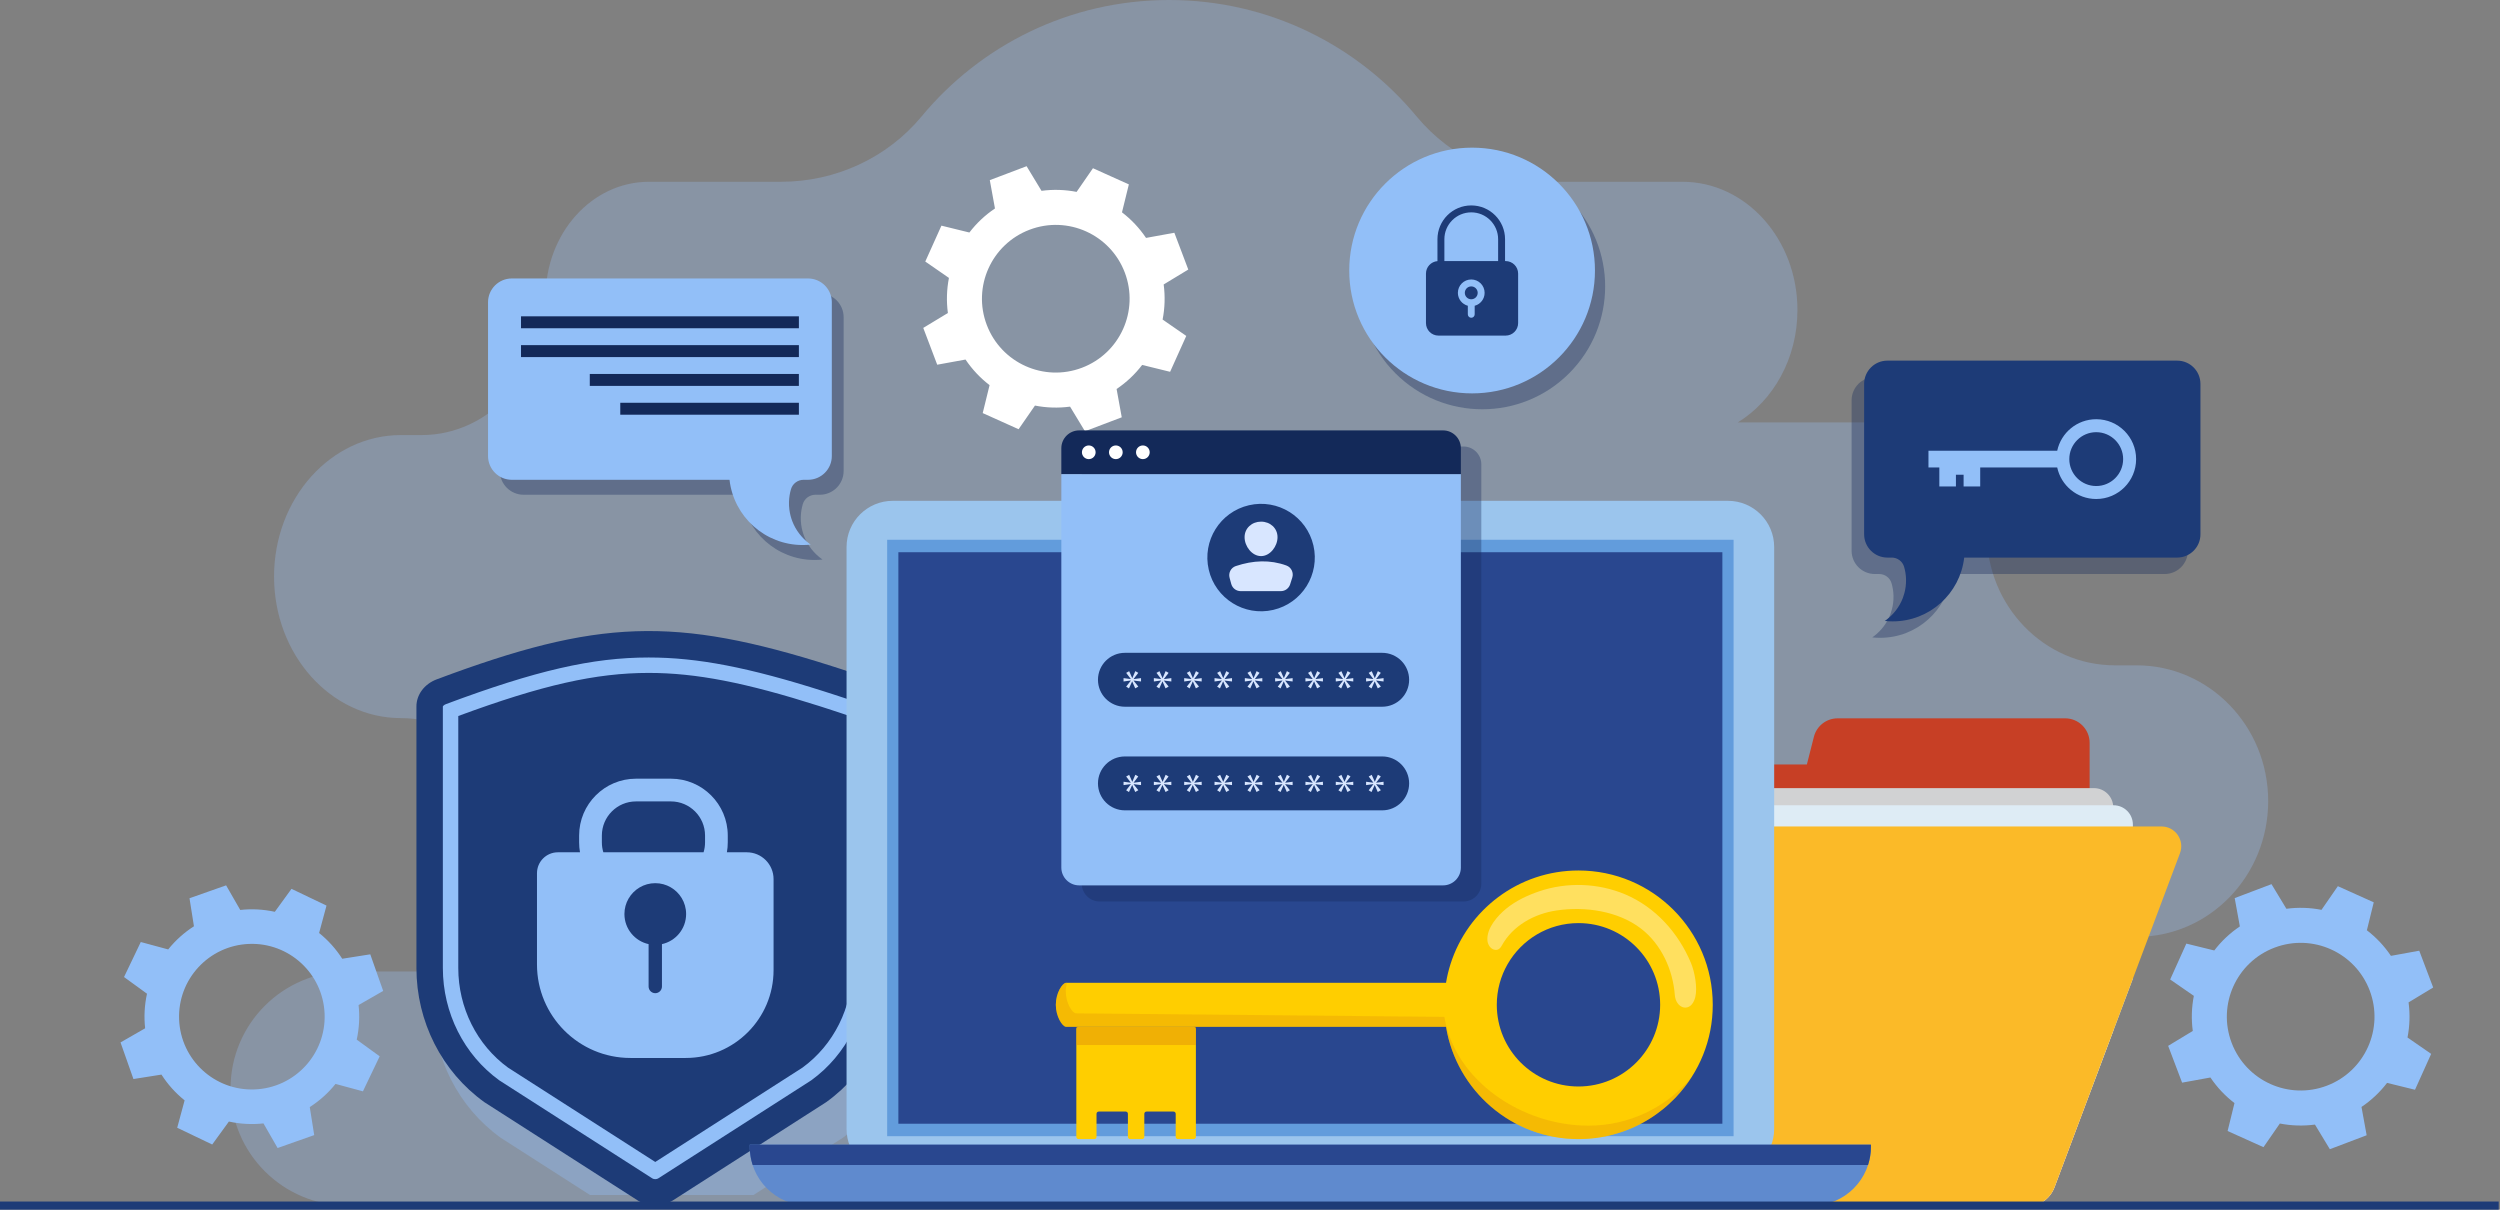
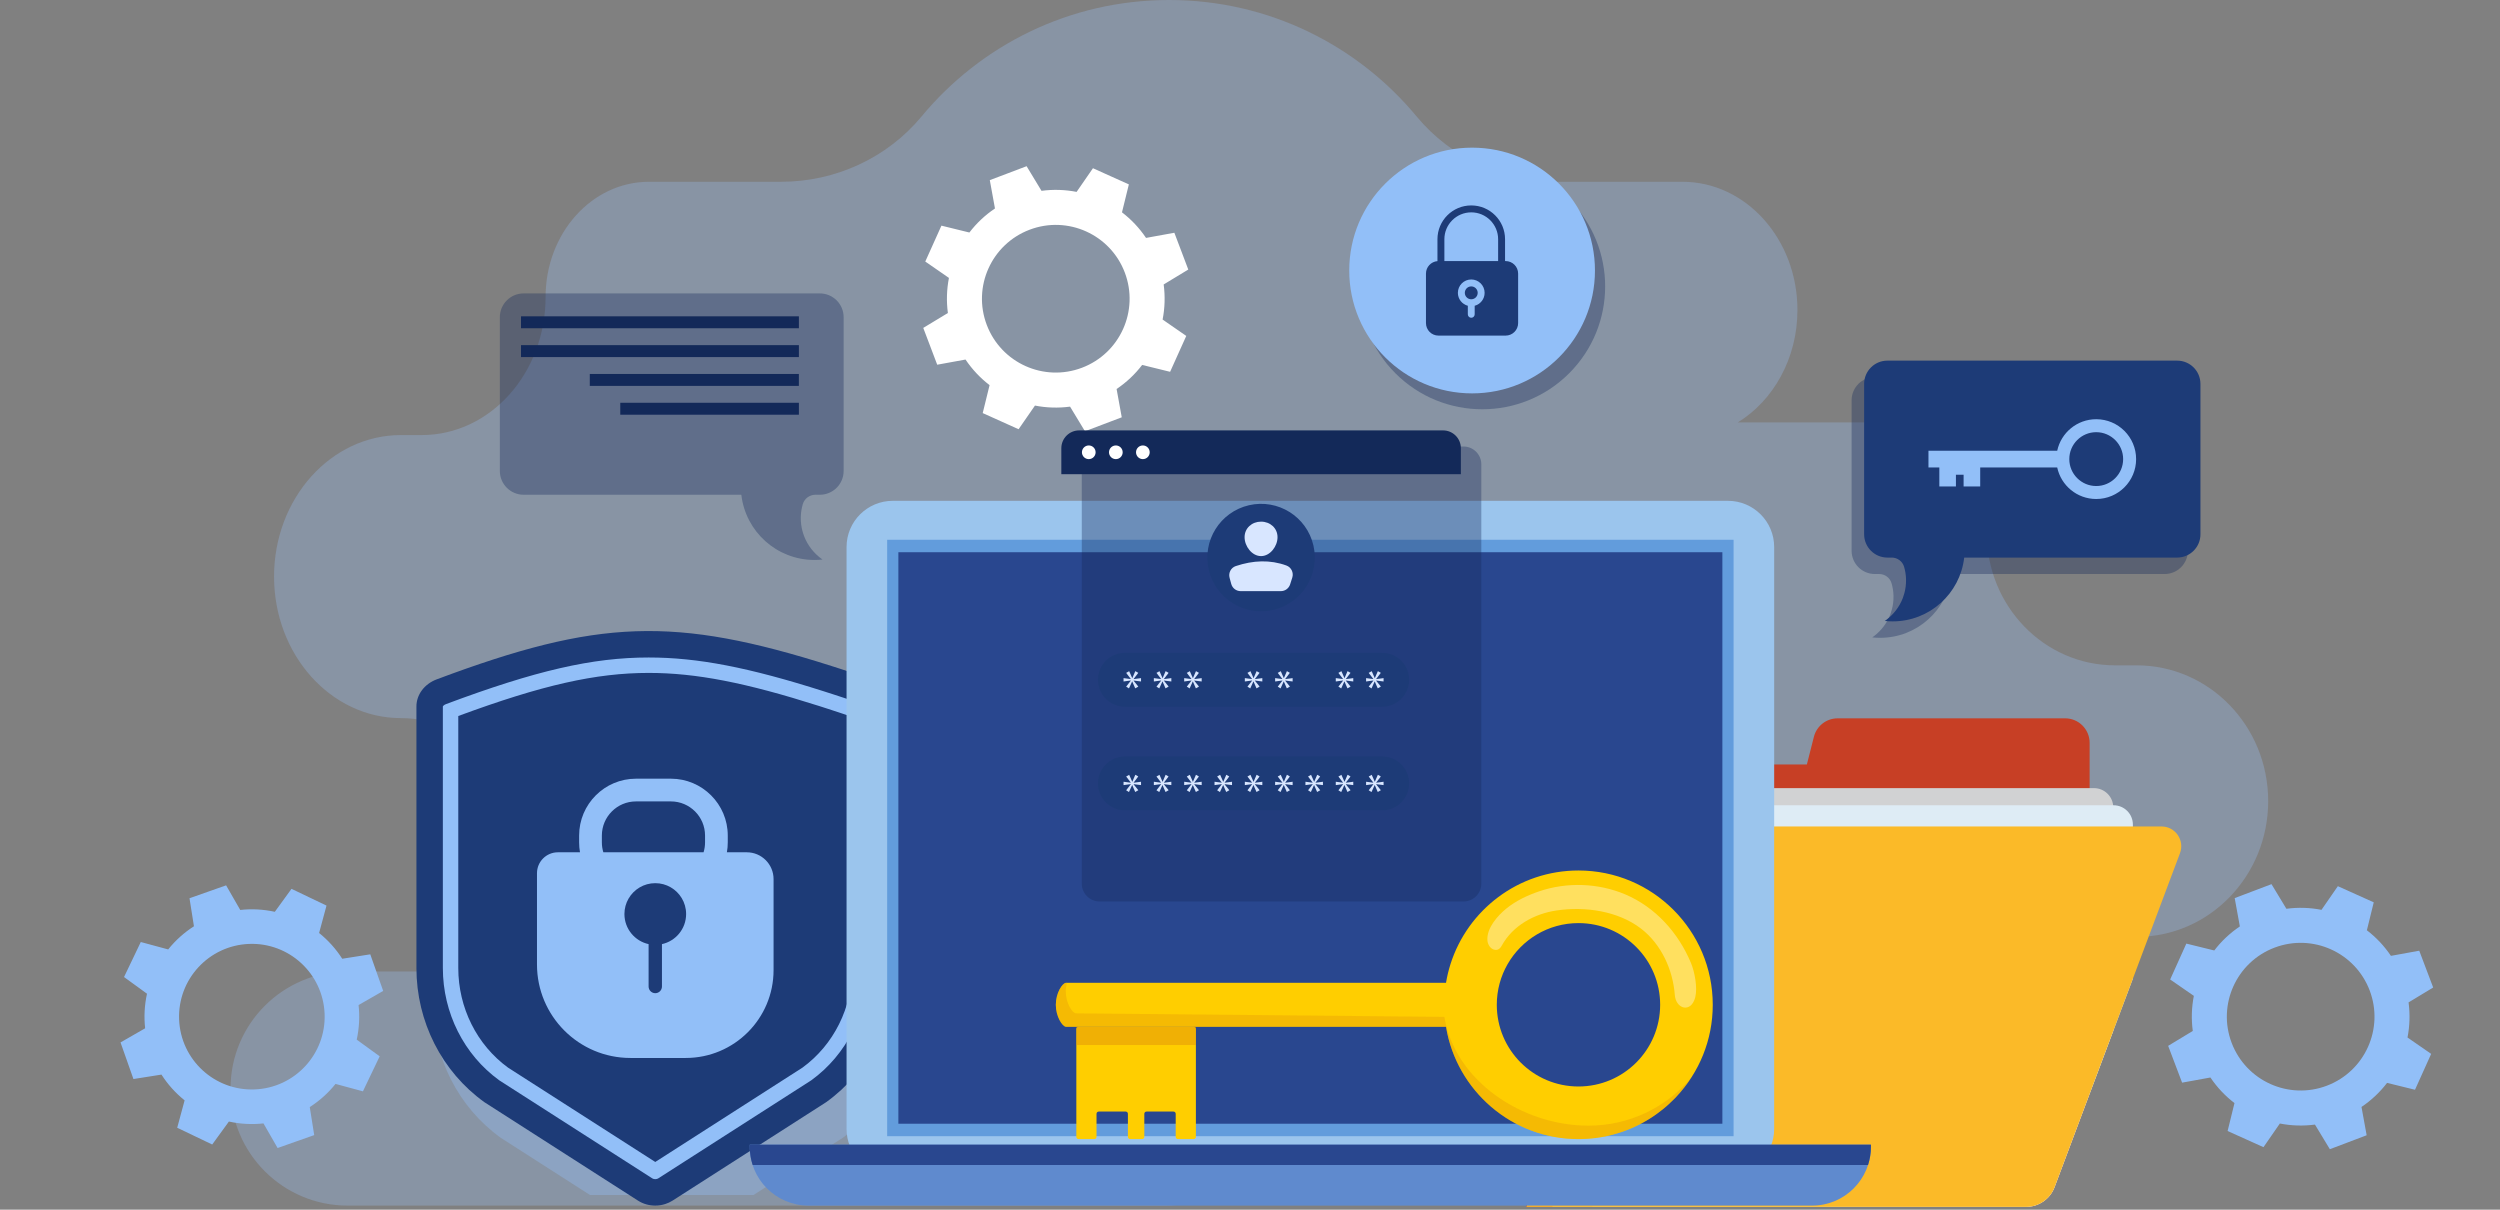
<svg xmlns="http://www.w3.org/2000/svg" width="310" height="150" viewBox="0 0 310 150" fill="none">
  <rect x="0" y="0" width="310" height="150" fill="#808080" stroke="none" />
  <g opacity="0.3">
    <path d="M264.943 82.501H262.271C253.482 82.501 246.358 75.149 246.358 66.08C246.358 58.512 240.413 52.377 233.079 52.377H215.494C219.898 49.67 222.883 44.445 222.883 38.441C222.883 29.659 216.498 22.54 208.623 22.54H193.097C186.373 22.54 179.947 19.611 175.656 14.434C168.349 5.617 157.315 0 144.968 0C132.622 0 121.587 5.617 114.28 14.434C109.99 19.611 103.564 22.54 96.84 22.54H80.464C73.388 22.54 67.652 28.936 67.652 36.826C67.652 46.282 60.779 53.947 52.299 53.947H49.721C41.029 53.947 33.982 61.804 33.982 71.497C33.982 81.189 41.029 89.047 49.721 89.047C58.2 89.047 65.074 96.712 65.074 106.167V109.431C65.074 113.873 66.892 117.841 69.743 120.461H43.103C35.085 120.461 28.586 126.961 28.586 134.978C28.586 142.995 35.085 149.495 43.103 149.495H144.493C144.971 149.495 145.443 149.471 145.91 149.426H235.752C243.085 149.426 249.03 143.291 249.03 135.722V132.592C249.03 123.522 256.155 116.17 264.943 116.17C273.952 116.17 281.256 108.633 281.256 99.336C281.256 90.038 273.952 82.501 264.943 82.501Z" fill="#9BC1F9" />
  </g>
  <path d="M259.113 92.11V135.637L254.769 147.203C254.215 148.676 252.805 149.653 251.231 149.653H189.27V98.131C189.27 96.287 190.766 94.792 192.61 94.792H224.052L224.925 91.36C225.268 90.014 226.478 89.073 227.868 89.073H256.076C257.753 89.073 259.113 90.431 259.113 92.11Z" fill="#C73F25" />
  <path d="M262.045 100.123V127.824L259.111 135.637L254.767 147.203C254.213 148.675 252.803 149.653 251.228 149.653H192.508V100.123C192.508 98.799 193.581 97.727 194.904 97.727H259.649C260.972 97.727 262.045 98.799 262.045 100.123Z" fill="#D1D2D3" />
  <path d="M264.478 102.249V121.351L259.113 135.637L254.769 147.203C254.215 148.675 252.805 149.653 251.231 149.653H197.469V102.249C197.469 100.925 198.541 99.853 199.865 99.853H262.081C263.405 99.853 264.478 100.925 264.478 102.249Z" fill="#DEECF5" />
  <path d="M270.32 105.793L264.478 121.352L262.047 127.824L259.113 135.637L254.769 147.203C254.215 148.676 252.805 149.653 251.231 149.653H189.27L192.51 141.024L197.469 127.82L206.387 104.071C206.745 103.116 207.66 102.483 208.679 102.483H268.029C269.738 102.483 270.92 104.193 270.32 105.793Z" fill="#FBBA28" />
  <path d="M44.233 128.914C44.547 127.486 44.618 126.039 44.463 124.627L47.515 122.874L46.714 120.605L45.914 118.335L42.438 118.885C41.672 117.688 40.709 116.607 39.569 115.691L40.487 112.294L38.317 111.255L36.146 110.216L34.077 113.064C32.649 112.75 31.202 112.678 29.79 112.834L28.037 109.782L25.768 110.582L23.498 111.383L24.049 114.859C22.852 115.625 21.77 116.588 20.855 117.729L17.457 116.81L16.419 118.981L15.38 121.152L18.227 123.221C17.913 124.649 17.842 126.096 17.997 127.509L14.945 129.261L15.746 131.531L16.546 133.8L20.022 133.25C20.788 134.447 21.751 135.529 22.892 136.444L21.973 139.842L24.143 140.88L26.314 141.919L28.383 139.071C29.811 139.385 31.258 139.457 32.67 139.302L34.423 142.354L36.692 141.553L38.962 140.752L38.411 137.276C39.608 136.511 40.69 135.547 41.605 134.406L45.003 135.325L46.041 133.154L47.08 130.984L44.233 128.914ZM31.583 135.089C26.601 135.284 22.404 131.403 22.21 126.421C22.015 121.438 25.895 117.241 30.878 117.046C35.859 116.851 40.056 120.732 40.251 125.715C40.446 130.697 36.565 134.894 31.583 135.089Z" fill="#92BFF8" />
  <path d="M296.475 118.526C295.647 117.295 294.637 116.23 293.492 115.355L294.344 111.889L292.119 110.888L289.895 109.886L287.864 112.82C286.451 112.543 284.983 112.492 283.513 112.688L281.665 109.635L279.383 110.499L277.102 111.364L277.741 114.875C276.511 115.703 275.446 116.714 274.571 117.858L271.106 117.006L270.104 119.231L269.102 121.456L272.036 123.486C271.759 124.9 271.708 126.368 271.904 127.838L268.852 129.686L269.716 131.968L270.581 134.249L274.092 133.61C274.919 134.841 275.93 135.906 277.075 136.781L276.223 140.246L278.448 141.248L280.672 142.25L282.702 139.316C284.116 139.593 285.584 139.644 287.054 139.448L288.902 142.501L291.183 141.637L293.465 140.772L292.825 137.261C294.056 136.433 295.121 135.422 295.996 134.278L299.461 135.13L300.463 132.905L301.465 130.68L298.53 128.65C298.807 127.236 298.858 125.768 298.662 124.298L301.715 122.45L300.85 120.168L299.986 117.887L296.475 118.526ZM288.527 134.628C283.8 136.419 278.516 134.039 276.724 129.312C274.933 124.584 277.312 119.3 282.039 117.508C286.766 115.717 292.051 118.097 293.842 122.824C295.634 127.552 293.254 132.836 288.527 134.628Z" fill="#92BFF8" />
  <path d="M144.295 35.273L147.347 33.424L146.484 31.142L145.62 28.862L142.108 29.501C141.281 28.269 140.269 27.205 139.126 26.329L139.978 22.864L137.752 21.863L135.527 20.859L133.498 23.794C132.084 23.517 130.615 23.467 129.147 23.663L127.298 20.608L125.016 21.474L122.736 22.338L123.375 25.85C122.143 26.677 121.079 27.689 120.203 28.832L116.738 27.98L114.735 32.431L117.668 34.462C117.393 35.876 117.341 37.342 117.537 38.813L114.484 40.66L115.35 42.942L116.214 45.224L119.724 44.584C120.553 45.814 121.562 46.881 122.707 47.757L121.856 51.222L124.081 52.223L126.304 53.225L128.335 50.291C129.749 50.569 131.216 50.619 132.687 50.423L134.536 53.475L136.816 52.612L139.097 51.746L138.458 48.236C139.688 47.409 140.754 46.397 141.628 45.252L145.094 46.104L146.095 43.879L147.098 41.655L144.163 39.624C144.441 38.21 144.491 36.742 144.295 35.273ZM134.16 45.602C129.434 47.395 124.148 45.013 122.358 40.286C120.566 35.558 122.947 30.274 127.672 28.484C132.4 26.691 137.684 29.07 139.476 33.798C141.267 38.526 138.888 43.812 134.16 45.602Z" fill="white" />
  <g opacity="0.35">
    <path d="M93.442 148.176L104.483 141.101C109.763 137.317 112.914 131.102 112.914 124.465V92.112C112.914 90.89 112.22 89.767 111.103 89.095C110.845 88.94 110.565 88.809 110.266 88.706C109.908 88.584 109.554 88.463 109.203 88.344C109.071 88.3 108.941 88.256 108.81 88.212C108.597 88.14 108.383 88.068 108.172 87.998C107.955 87.925 107.741 87.855 107.527 87.784C107.405 87.744 107.282 87.703 107.161 87.663C106.893 87.575 106.628 87.489 106.364 87.403C106.301 87.382 106.237 87.361 106.174 87.341C105.864 87.24 105.558 87.142 105.253 87.045C105.238 87.04 105.223 87.036 105.209 87.031C85.634 80.798 76.191 81.186 56.202 88.665C54.669 89.238 53.68 90.565 53.68 92.026V124.465C53.68 131.102 56.83 137.317 62.111 141.101L73.152 148.176H93.442Z" fill="#92BFF8" />
  </g>
  <path d="M109.06 84.667C108.802 84.512 108.522 84.381 108.223 84.278C107.865 84.156 107.511 84.035 107.16 83.917C107.028 83.872 106.898 83.829 106.767 83.785C106.554 83.713 106.34 83.641 106.13 83.57C105.916 83.499 105.706 83.43 105.495 83.36C105.37 83.319 105.242 83.276 105.117 83.235C104.84 83.144 104.566 83.055 104.293 82.966C104.241 82.949 104.187 82.931 104.134 82.914C103.822 82.813 103.512 82.714 103.205 82.616C103.192 82.612 103.179 82.607 103.167 82.603C83.591 76.37 74.148 76.758 54.159 84.237C52.626 84.811 51.637 86.137 51.637 87.599V120.037C51.637 126.674 54.788 132.89 60.068 136.673L79.124 148.885C79.757 149.292 80.505 149.495 81.254 149.494C81.673 149.494 82.089 149.428 82.487 149.301C82.801 149.201 83.104 149.064 83.384 148.885L102.44 136.673C107.72 132.89 110.871 126.674 110.871 120.037V87.685V87.684C110.871 86.462 110.177 85.339 109.06 84.667Z" fill="#1D3B77" />
  <path d="M107.368 87.477C107.305 87.439 107.234 87.406 107.159 87.381C106.806 87.26 106.456 87.14 106.109 87.023L105.09 86.681L104.465 86.474C104.465 86.474 103.548 86.172 103.283 86.086L102.17 85.728C92.804 82.746 86.507 81.529 80.434 81.529C73.466 81.529 66.421 83.15 55.307 87.308C55.018 87.417 54.922 87.574 54.914 87.599V120.038C54.914 125.59 57.528 130.788 61.91 133.961L80.893 146.125C80.981 146.182 81.115 146.216 81.25 146.216H81.252C81.331 146.216 81.41 146.203 81.489 146.178C81.561 146.155 81.601 146.133 81.613 146.125L100.594 133.961C104.977 130.788 107.591 125.589 107.591 120.038L107.592 87.697C107.586 87.675 107.531 87.575 107.368 87.477ZM105.678 120.037C105.678 124.955 103.375 129.565 99.515 132.38L81.253 144.084L62.989 132.38C59.13 129.564 56.827 124.955 56.827 120.037V88.784C67.218 84.946 73.892 83.442 80.434 83.442C86.296 83.442 92.425 84.632 101.59 87.55L102.697 87.907C102.955 87.991 103.867 88.291 103.867 88.291L104.489 88.497C104.489 88.497 105.619 88.877 105.679 88.897L105.678 120.037Z" fill="#92BFF8" />
  <path d="M92.601 105.684H90.135C90.207 105.281 90.243 104.87 90.243 104.449V103.606C90.243 99.719 87.081 96.557 83.194 96.557H78.861C74.974 96.557 71.811 99.719 71.811 103.606V104.449C71.811 104.87 71.847 105.281 71.919 105.684H69.181C67.747 105.684 66.586 106.847 66.586 108.278V119.593C66.586 125.996 71.777 131.188 78.183 131.188H85.028C91.044 131.188 95.922 126.312 95.922 120.294V109.007C95.922 107.173 94.435 105.684 92.601 105.684ZM82.082 117.071V122.326C82.082 122.783 81.71 123.156 81.254 123.156C81.027 123.156 80.82 123.063 80.669 122.913C80.519 122.762 80.426 122.555 80.426 122.326V117.071C78.712 116.694 77.429 115.167 77.429 113.339C77.429 112.646 77.613 111.996 77.935 111.437C78.594 110.287 79.835 109.513 81.254 109.513C82.646 109.513 83.866 110.257 84.535 111.369C84.88 111.943 85.079 112.619 85.079 113.339C85.079 115.167 83.796 116.694 82.082 117.071ZM74.815 105.684C74.694 105.294 74.631 104.879 74.631 104.449V103.606C74.631 101.274 76.528 99.376 78.861 99.376H83.194C85.528 99.376 87.426 101.274 87.426 103.606V104.449C87.426 104.879 87.363 105.294 87.242 105.684H74.815Z" fill="#92BFF8" />
  <g opacity="0.35">
    <path d="M194.576 46.288C200.526 40.338 200.526 30.692 194.576 24.742C188.627 18.792 178.98 18.792 173.031 24.742C167.081 30.692 167.081 40.338 173.031 46.288C178.98 52.237 188.627 52.237 194.576 46.288Z" fill="#132959" />
  </g>
  <path d="M182.54 48.78C190.954 48.78 197.775 41.959 197.775 33.544C197.775 25.13 190.954 18.309 182.54 18.309C174.126 18.309 167.305 25.13 167.305 33.544C167.305 41.959 174.126 48.78 182.54 48.78Z" fill="#92BFF8" />
  <path d="M186.696 32.373H186.627V29.664C186.627 28.507 186.157 27.459 185.399 26.701C184.64 25.942 183.593 25.473 182.435 25.473C180.12 25.473 178.244 27.349 178.244 29.665V32.379C177.447 32.444 176.82 33.112 176.82 33.925V40.063C176.82 40.92 177.515 41.615 178.372 41.615H186.696C187.553 41.615 188.248 40.92 188.248 40.063V33.925C188.248 33.068 187.553 32.373 186.696 32.373ZM182.861 37.915V38.977C182.861 39.213 182.67 39.403 182.435 39.403C182.201 39.403 182.01 39.213 182.01 38.977V37.915C181.301 37.727 180.777 37.081 180.777 36.312C180.777 35.397 181.519 34.654 182.435 34.654C183.351 34.654 184.093 35.397 184.093 36.312C184.094 37.081 183.57 37.727 182.861 37.915ZM185.767 32.373H179.103V29.664C179.103 27.827 180.598 26.332 182.435 26.332C184.272 26.332 185.768 27.827 185.768 29.664L185.767 32.373ZM182.435 35.514C181.995 35.514 181.637 35.872 181.637 36.312C181.637 36.753 181.995 37.111 182.435 37.111C182.876 37.111 183.234 36.753 183.234 36.312C183.234 35.872 182.876 35.514 182.435 35.514Z" fill="#1D3B77" />
  <g opacity="0.35">
    <path d="M101.659 36.383H64.932C63.302 36.383 61.98 37.704 61.98 39.334V58.398C61.98 60.027 63.302 61.349 64.931 61.349H91.907C91.918 61.349 91.927 61.356 91.928 61.367C92.454 65.911 96.314 69.436 100.998 69.436C101.333 69.436 101.663 69.418 101.99 69.384C101.293 68.889 100.432 68.086 99.867 66.859C99.685 66.464 99.266 65.449 99.298 64.103C99.312 63.528 99.406 62.997 99.546 62.516C99.748 61.823 100.388 61.349 101.11 61.349H101.66C103.29 61.349 104.611 60.027 104.611 58.397V39.335C104.611 37.705 103.289 36.383 101.659 36.383Z" fill="#132959" />
  </g>
-   <path d="M100.194 34.529H63.467C61.837 34.529 60.516 35.851 60.516 37.48V56.544C60.516 58.174 61.837 59.495 63.467 59.495H90.443C90.453 59.495 90.462 59.503 90.463 59.513C90.989 64.057 94.849 67.583 99.534 67.583C99.868 67.583 100.198 67.565 100.525 67.53C99.828 67.035 98.967 66.232 98.402 65.005C98.22 64.61 97.801 63.596 97.833 62.25C97.847 61.675 97.941 61.144 98.081 60.663C98.283 59.969 98.923 59.495 99.645 59.495H100.195C101.825 59.495 103.146 58.174 103.146 56.544V37.481C103.146 35.851 101.824 34.529 100.194 34.529Z" fill="#92BFF8" />
  <path d="M64.605 40.704L99.062 40.704V39.224L64.605 39.224V40.704Z" fill="#132959" />
  <path d="M64.605 44.278L99.062 44.278V42.797L64.605 42.797V44.278Z" fill="#132959" />
  <path d="M73.133 47.851H99.059V46.371H73.133V47.851Z" fill="#132959" />
  <path d="M76.914 51.424H99.062V49.944H76.914V51.424Z" fill="#132959" />
  <g opacity="0.35">
    <path d="M232.486 46.756H268.413C270.007 46.756 271.3 48.049 271.3 49.643V68.292C271.3 69.886 270.007 71.179 268.413 71.179H242.024C242.014 71.179 242.006 71.186 242.005 71.196C241.49 75.642 237.714 79.09 233.131 79.09C232.804 79.09 232.481 79.073 232.162 79.039C232.843 78.555 233.685 77.769 234.238 76.569C234.416 76.182 234.826 75.19 234.795 73.874C234.781 73.311 234.69 72.791 234.552 72.321C234.354 71.642 233.729 71.179 233.022 71.179H232.484C230.89 71.179 229.598 69.886 229.598 68.292V49.644C229.598 48.049 230.891 46.756 232.486 46.756Z" fill="#132959" />
  </g>
  <path d="M234.04 44.718H269.968C271.562 44.718 272.855 46.01 272.855 47.605V66.253C272.855 67.848 271.562 69.14 269.968 69.14H243.579C243.569 69.14 243.56 69.148 243.559 69.158C243.045 73.603 239.269 77.052 234.686 77.052C234.359 77.052 234.036 77.034 233.716 77C234.398 76.516 235.24 75.731 235.793 74.53C235.971 74.144 236.381 73.151 236.349 71.835C236.335 71.272 236.244 70.753 236.107 70.282C235.909 69.604 235.283 69.14 234.577 69.14H234.039C232.445 69.14 231.152 67.848 231.152 66.253V47.606C231.152 46.011 232.445 44.718 234.04 44.718Z" fill="#1D3B77" />
  <path d="M259.931 51.983C257.554 51.983 255.569 53.659 255.093 55.895H239.129V57.964H240.477V60.324H242.535V58.863H243.486V60.324H245.545V57.964H255.093C255.569 60.2 257.554 61.876 259.931 61.876C262.663 61.876 264.878 59.662 264.878 56.93C264.878 54.198 262.663 51.983 259.931 51.983ZM259.931 60.268C258.09 60.268 256.593 58.77 256.593 56.929C256.593 55.089 258.09 53.591 259.931 53.591C261.772 53.591 263.27 55.089 263.27 56.929C263.269 58.77 261.772 60.268 259.931 60.268Z" fill="#92BFF8" />
  <path d="M219.998 139.984C219.998 143.151 217.431 145.717 214.265 145.717H110.704C107.539 145.717 104.973 143.151 104.973 139.984V67.833C104.973 64.669 107.539 62.102 110.704 62.102H214.265C217.431 62.102 219.998 64.669 219.998 67.833V139.984Z" fill="#9BC5ED" />
  <path d="M214.963 66.932H110.008V140.888H214.963V66.932Z" fill="#629CDC" />
  <path d="M213.574 68.476H111.398V139.342H213.574V68.476Z" fill="#29478F" />
  <path d="M92.969 141.939V142.209C92.969 146.234 96.23 149.495 100.255 149.495H224.707C228.731 149.495 231.993 146.234 231.993 142.209V141.939H92.969Z" fill="#5F8ACE" />
  <path d="M231.635 144.462C231.865 143.754 231.993 142.996 231.993 142.209V141.939H92.969V142.209C92.969 142.996 93.098 143.754 93.328 144.462H231.635Z" fill="#29478F" />
  <path d="M212.382 124.594C212.382 115.398 204.928 107.941 195.729 107.941C188.288 107.941 181.989 112.827 179.857 119.563C179.621 120.31 179.435 121.079 179.306 121.867H173.123L168.661 121.866L152.656 121.867L152.547 121.866H148.337L132.293 121.867L132.152 121.867V121.873C131.726 121.928 130.922 123.124 130.922 124.594C130.922 126.064 131.726 127.26 132.152 127.315V127.321L133.469 127.321L133.47 127.321L133.723 127.321C133.725 127.321 133.727 127.321 133.728 127.321H148.041C148.042 127.321 148.042 127.321 148.043 127.321C148.045 127.322 148.046 127.322 148.048 127.322H148.296L151.493 127.321L156.721 127.321L166.464 127.322L167.143 127.321L175.859 127.322H179.305C180.607 135.219 187.463 141.247 195.728 141.247C195.791 141.247 195.853 141.247 195.916 141.246C195.962 141.246 196.008 141.245 196.054 141.244C196.109 141.243 196.163 141.242 196.217 141.24C196.262 141.239 196.308 141.238 196.353 141.236C196.463 141.232 196.573 141.227 196.682 141.221C196.739 141.217 196.796 141.214 196.853 141.21C196.91 141.206 196.967 141.202 197.023 141.198C197.071 141.194 197.119 141.19 197.167 141.186C197.229 141.181 197.291 141.175 197.352 141.169C197.353 141.169 197.354 141.169 197.354 141.169C197.415 141.163 197.477 141.157 197.538 141.15C197.579 141.146 197.62 141.141 197.661 141.136C197.714 141.13 197.766 141.124 197.819 141.117C197.872 141.111 197.924 141.104 197.977 141.097C198.035 141.089 198.093 141.081 198.151 141.072C198.198 141.065 198.245 141.058 198.291 141.051C198.343 141.043 198.396 141.035 198.448 141.027C198.502 141.018 198.557 141.009 198.612 140.998C198.658 140.99 198.704 140.982 198.75 140.974C198.754 140.973 198.759 140.973 198.763 140.972C198.813 140.962 198.862 140.953 198.911 140.944C198.963 140.934 199.016 140.923 199.068 140.912C199.12 140.902 199.171 140.891 199.222 140.88C199.273 140.869 199.324 140.858 199.375 140.847C199.58 140.801 199.783 140.752 199.984 140.699C200.286 140.619 200.584 140.531 200.879 140.436C200.977 140.403 201.075 140.371 201.173 140.337C201.221 140.32 201.27 140.303 201.319 140.286C201.367 140.269 201.415 140.251 201.464 140.233C201.512 140.215 201.56 140.198 201.609 140.18C201.729 140.134 201.848 140.088 201.967 140.039C202.027 140.015 202.086 139.991 202.145 139.966C202.204 139.941 202.263 139.916 202.322 139.891C202.369 139.871 202.416 139.85 202.463 139.83C202.509 139.809 202.556 139.788 202.603 139.767C202.673 139.735 202.743 139.703 202.812 139.67C202.847 139.654 202.881 139.638 202.916 139.621C202.951 139.605 202.985 139.588 203.019 139.571C203.065 139.549 203.11 139.526 203.156 139.503C203.202 139.48 203.247 139.457 203.293 139.434C203.384 139.388 203.474 139.341 203.564 139.293C203.565 139.292 203.566 139.292 203.567 139.291C203.611 139.267 203.656 139.244 203.7 139.219C203.744 139.195 203.788 139.171 203.832 139.146C203.876 139.121 203.92 139.096 203.964 139.071C204.053 139.021 204.141 138.97 204.228 138.918C204.267 138.895 204.306 138.871 204.345 138.848C204.381 138.826 204.418 138.804 204.454 138.781C204.472 138.77 204.49 138.759 204.508 138.748C204.544 138.725 204.581 138.702 204.617 138.679C204.66 138.652 204.703 138.625 204.745 138.597C204.781 138.574 204.817 138.551 204.853 138.527C205.006 138.427 205.157 138.325 205.305 138.219C205.344 138.192 205.382 138.165 205.421 138.137C205.693 137.942 205.959 137.739 206.219 137.528C206.285 137.475 206.35 137.421 206.415 137.366C206.447 137.339 206.479 137.311 206.512 137.284C206.531 137.268 206.55 137.251 206.569 137.235C206.592 137.215 206.614 137.196 206.636 137.177C206.693 137.128 206.748 137.079 206.804 137.029C206.834 137.003 206.864 136.976 206.894 136.948C207.146 136.72 207.392 136.484 207.63 136.24C207.658 136.211 207.687 136.182 207.715 136.153C207.774 136.092 207.832 136.03 207.89 135.968C210.677 132.992 212.382 128.992 212.382 124.594ZM185.602 124.594C185.602 122.759 186.09 121.037 186.943 119.553C188.69 116.512 191.97 114.464 195.729 114.464C201.325 114.464 205.859 118.999 205.859 124.594C205.859 130.19 201.324 134.725 195.729 134.725C190.136 134.725 185.602 130.19 185.602 124.594Z" fill="#FFCE00" />
  <g opacity="0.35">
    <path d="M195.729 141.248C187.464 141.248 180.607 135.219 179.305 127.322H132.152V127.315C131.726 127.26 130.922 126.064 130.922 124.594C130.922 123.124 131.726 121.929 132.152 121.874V121.867H132.292C132.207 122.193 132.155 122.55 132.155 122.928C132.155 124.398 132.959 125.594 133.388 125.649V125.656L179.099 126.093C180.401 133.991 188.697 139.582 196.965 139.582C202.07 139.582 206.639 137.284 209.692 133.666C206.724 138.232 201.582 141.248 195.729 141.248Z" fill="#E2940A" />
  </g>
  <path d="M145.512 137.834H142.169C142.018 137.834 141.895 137.957 141.895 138.109V140.973C141.895 141.124 141.772 141.247 141.62 141.247H140.136C139.984 141.247 139.861 141.124 139.861 140.973V138.109C139.861 137.957 139.738 137.834 139.586 137.834H136.244C136.092 137.834 135.969 137.957 135.969 138.109V140.973C135.969 141.124 135.846 141.247 135.694 141.247H133.74C133.588 141.247 133.465 141.124 133.465 140.973V127.596C133.465 127.444 133.588 127.321 133.74 127.321H148.016C148.168 127.321 148.291 127.444 148.291 127.596V140.973C148.291 141.124 148.168 141.247 148.016 141.247H146.061C145.91 141.247 145.787 141.124 145.787 140.973V138.109C145.787 137.957 145.664 137.834 145.512 137.834Z" fill="#FFCE00" />
  <g opacity="0.52">
    <path d="M148.297 129.582V127.321H133.471V129.582H148.297Z" fill="#E2940A" />
  </g>
  <path d="M193.014 112.897C196.562 112.371 200.632 112.962 203.468 115.133C206.011 117.08 207.446 120.273 207.676 123.377C207.796 124.984 209.402 125.573 210.057 124.101C210.124 123.952 210.177 123.798 210.216 123.639C210.503 122.473 210.147 120.536 209.687 119.427C208.139 115.685 205.269 112.479 201.505 110.894C198.168 109.489 194.277 109.356 190.851 110.527C189.399 111.023 187.973 111.693 186.777 112.667C185.694 113.55 184.33 115.095 184.44 116.604C184.476 117.1 184.771 117.605 185.245 117.752C185.392 117.797 185.552 117.806 185.697 117.759C185.932 117.684 186.099 117.477 186.217 117.261C187.581 114.774 190.25 113.306 193.014 112.897Z" fill="#FFE05F" />
  <g opacity="0.35">
    <path d="M181.472 55.367H136.353C135.131 55.367 134.141 56.357 134.141 57.579V60.795V109.572C134.141 110.793 135.131 111.784 136.353 111.784H181.472C182.693 111.784 183.684 110.794 183.684 109.572V60.795V57.579C183.684 56.358 182.693 55.367 181.472 55.367Z" fill="#132959" />
  </g>
  <path d="M181.148 55.582V58.797H131.605V55.582C131.605 54.36 132.596 53.37 133.817 53.37H178.936C180.158 53.37 181.148 54.36 181.148 55.582Z" fill="#132959" />
-   <path d="M181.148 58.798V107.574C181.148 108.796 180.158 109.787 178.936 109.787H133.817C132.596 109.787 131.605 108.796 131.605 107.574V58.798H181.148Z" fill="#92BFF8" />
  <path d="M135.008 56.932C135.477 56.932 135.856 56.552 135.856 56.084C135.856 55.615 135.477 55.235 135.008 55.235C134.54 55.235 134.16 55.615 134.16 56.084C134.16 56.552 134.54 56.932 135.008 56.932Z" fill="white" />
  <path d="M138.364 56.932C138.832 56.932 139.212 56.552 139.212 56.084C139.212 55.615 138.832 55.235 138.364 55.235C137.895 55.235 137.516 55.615 137.516 56.084C137.516 56.552 137.895 56.932 138.364 56.932Z" fill="white" />
  <path d="M141.715 56.932C142.184 56.932 142.563 56.552 142.563 56.084C142.563 55.615 142.184 55.235 141.715 55.235C141.247 55.235 140.867 55.615 140.867 56.084C140.867 56.552 141.247 56.932 141.715 56.932Z" fill="white" />
  <path d="M157.875 75.629C161.459 74.8 163.693 71.223 162.864 67.638C162.035 64.053 158.458 61.82 154.873 62.649C151.289 63.477 149.055 67.055 149.884 70.64C150.713 74.224 154.29 76.458 157.875 75.629Z" fill="#1D3B77" />
  <path d="M158.413 66.612C158.413 67.74 157.498 68.957 156.37 68.957C155.243 68.957 154.328 67.74 154.328 66.612C154.328 65.484 155.243 64.684 156.37 64.684C157.499 64.683 158.413 65.484 158.413 66.612Z" fill="#D8E6FF" />
  <path d="M153.839 73.301H158.825C159.35 73.301 159.815 72.962 159.975 72.462L160.243 71.623C160.439 71.009 160.12 70.345 159.515 70.123C157.486 69.381 155.388 69.477 153.238 70.192C152.636 70.392 152.302 71.036 152.468 71.648L152.675 72.41C152.817 72.936 153.295 73.301 153.839 73.301Z" fill="#D8E6FF" />
  <path d="M171.391 87.634H139.49C137.645 87.634 136.148 86.138 136.148 84.292C136.148 82.446 137.645 80.95 139.49 80.95H171.391C173.237 80.95 174.733 82.446 174.733 84.292C174.733 86.138 173.237 87.634 171.391 87.634Z" fill="#1D3B77" />
  <path d="M141.147 83.433L140.567 84.197V84.209L141.489 84.087V84.503L140.567 84.387V84.405L141.153 85.138L140.768 85.358L140.396 84.503H140.383L139.992 85.364L139.644 85.144L140.224 84.399V84.381L139.32 84.503V84.087L140.219 84.204V84.191L139.644 83.44L140.017 83.226L140.396 84.081H140.408L140.78 83.22L141.147 83.433Z" fill="#D8E6FF" />
  <path d="M144.905 83.433L144.324 84.197V84.209L145.247 84.087V84.503L144.324 84.387V84.405L144.911 85.138L144.526 85.358L144.153 84.503H144.141L143.75 85.364L143.402 85.144L143.982 84.399V84.381L143.078 84.503V84.087L143.976 84.204V84.191L143.402 83.44L143.774 83.226L144.153 84.081H144.166L144.538 83.22L144.905 83.433Z" fill="#D8E6FF" />
  <path d="M148.666 83.433L148.086 84.197V84.209L149.009 84.087V84.503L148.086 84.387V84.405L148.673 85.138L148.288 85.358L147.915 84.503H147.903L147.512 85.364L147.164 85.144L147.744 84.399V84.381L146.84 84.503V84.087L147.738 84.204V84.191L147.164 83.44L147.536 83.226L147.915 84.081H147.927L148.3 83.22L148.666 83.433Z" fill="#D8E6FF" />
-   <path d="M152.428 83.433L151.848 84.197V84.209L152.771 84.087V84.503L151.848 84.387V84.405L152.435 85.138L152.049 85.358L151.677 84.503H151.665L151.274 85.364L150.925 85.144L151.506 84.399V84.381L150.602 84.503V84.087L151.5 84.204V84.191L150.925 83.44L151.298 83.226L151.677 84.081H151.689L152.062 83.22L152.428 83.433Z" fill="#D8E6FF" />
  <path d="M156.186 83.433L155.606 84.197V84.209L156.528 84.087V84.503L155.606 84.387V84.405L156.192 85.138L155.807 85.358L155.435 84.503H155.422L155.031 85.364L154.683 85.144L155.263 84.399V84.381L154.359 84.503V84.087L155.257 84.204V84.191L154.683 83.44L155.056 83.226L155.435 84.081H155.447L155.819 83.22L156.186 83.433Z" fill="#D8E6FF" />
  <path d="M159.944 83.433L159.364 84.197V84.209L160.286 84.087V84.503L159.364 84.387V84.405L159.95 85.138L159.565 85.358L159.193 84.503H159.18L158.789 85.364L158.441 85.144L159.021 84.399V84.381L158.117 84.503V84.087L159.015 84.204V84.191L158.441 83.44L158.814 83.226L159.193 84.081H159.205L159.577 83.22L159.944 83.433Z" fill="#D8E6FF" />
-   <path d="M163.702 83.433L163.121 84.197V84.209L164.044 84.087V84.503L163.121 84.387V84.405L163.708 85.138L163.323 85.358L162.95 84.503H162.938L162.547 85.364L162.199 85.144L162.779 84.399V84.381L161.875 84.503V84.087L162.773 84.204V84.191L162.199 83.44L162.571 83.226L162.95 84.081H162.962L163.335 83.22L163.702 83.433Z" fill="#D8E6FF" />
  <path d="M167.463 83.433L166.883 84.197V84.209L167.806 84.087V84.503L166.883 84.387V84.405L167.47 85.138L167.085 85.358L166.712 84.503H166.7L166.309 85.364L165.961 85.144L166.541 84.399V84.381L165.637 84.503V84.087L166.535 84.204V84.191L165.961 83.44L166.333 83.226L166.712 84.081H166.724L167.097 83.22L167.463 83.433Z" fill="#D8E6FF" />
  <path d="M171.221 83.433L170.641 84.197V84.209L171.563 84.087V84.503L170.641 84.387V84.405L171.227 85.138L170.842 85.358L170.47 84.503H170.458L170.067 85.364L169.718 85.144L170.299 84.399V84.381L169.395 84.503V84.087L170.293 84.204V84.191L169.718 83.44L170.091 83.226L170.47 84.081H170.482L170.855 83.22L171.221 83.433Z" fill="#D8E6FF" />
  <path d="M171.391 100.483H139.49C137.645 100.483 136.148 98.987 136.148 97.141C136.148 95.296 137.645 93.799 139.49 93.799H171.391C173.237 93.799 174.733 95.296 174.733 97.141C174.733 98.987 173.237 100.483 171.391 100.483Z" fill="#1D3B77" />
  <path d="M141.147 96.283L140.567 97.047V97.059L141.489 96.937V97.352L140.567 97.236V97.255L141.153 97.988L140.768 98.208L140.396 97.352H140.383L139.992 98.214L139.644 97.994L140.224 97.249V97.23L139.32 97.353V96.937L140.219 97.053V97.041L139.644 96.289L140.017 96.076L140.396 96.931H140.408L140.78 96.069L141.147 96.283Z" fill="#D8E6FF" />
  <path d="M144.905 96.283L144.324 97.047V97.059L145.247 96.937V97.352L144.324 97.236V97.255L144.911 97.988L144.526 98.208L144.153 97.352H144.141L143.75 98.214L143.402 97.994L143.982 97.249V97.23L143.078 97.353V96.937L143.976 97.053V97.041L143.402 96.289L143.774 96.076L144.153 96.931H144.166L144.538 96.069L144.905 96.283Z" fill="#D8E6FF" />
  <path d="M148.666 96.283L148.086 97.047V97.059L149.009 96.937V97.352L148.086 97.236V97.255L148.673 97.988L148.288 98.208L147.915 97.352H147.903L147.512 98.214L147.164 97.994L147.744 97.249V97.23L146.84 97.353V96.937L147.738 97.053V97.041L147.164 96.289L147.536 96.076L147.915 96.931H147.927L148.3 96.069L148.666 96.283Z" fill="#D8E6FF" />
  <path d="M152.428 96.283L151.848 97.047V97.059L152.771 96.937V97.352L151.848 97.236V97.255L152.435 97.988L152.049 98.208L151.677 97.352H151.665L151.274 98.214L150.925 97.994L151.506 97.249V97.23L150.602 97.353V96.937L151.5 97.053V97.041L150.925 96.289L151.298 96.076L151.677 96.931H151.689L152.062 96.069L152.428 96.283Z" fill="#D8E6FF" />
  <path d="M156.186 96.283L155.606 97.047V97.059L156.528 96.937V97.352L155.606 97.236V97.255L156.192 97.988L155.807 98.208L155.435 97.352H155.422L155.031 98.214L154.683 97.994L155.263 97.249V97.23L154.359 97.353V96.937L155.257 97.053V97.041L154.683 96.289L155.056 96.076L155.435 96.931H155.447L155.819 96.069L156.186 96.283Z" fill="#D8E6FF" />
  <path d="M159.944 96.283L159.364 97.047V97.059L160.286 96.937V97.352L159.364 97.236V97.255L159.95 97.988L159.565 98.208L159.193 97.352H159.18L158.789 98.214L158.441 97.994L159.021 97.249V97.23L158.117 97.353V96.937L159.015 97.053V97.041L158.441 96.289L158.814 96.076L159.193 96.931H159.205L159.577 96.069L159.944 96.283Z" fill="#D8E6FF" />
  <path d="M163.702 96.283L163.121 97.047V97.059L164.044 96.937V97.353L163.121 97.237V97.255L163.708 97.988L163.323 98.208L162.95 97.353H162.938L162.547 98.214L162.199 97.994L162.779 97.249V97.23L161.875 97.353V96.937L162.773 97.053V97.041L162.199 96.289L162.571 96.076L162.95 96.931H162.962L163.335 96.069L163.702 96.283Z" fill="#D8E6FF" />
  <path d="M167.463 96.283L166.883 97.047V97.059L167.806 96.937V97.352L166.883 97.236V97.255L167.47 97.988L167.085 98.208L166.712 97.352H166.7L166.309 98.214L165.961 97.994L166.541 97.249V97.23L165.637 97.353V96.937L166.535 97.053V97.041L165.961 96.289L166.333 96.076L166.712 96.931H166.724L167.097 96.069L167.463 96.283Z" fill="#D8E6FF" />
  <path d="M171.221 96.283L170.641 97.047V97.059L171.563 96.937V97.352L170.641 97.236V97.255L171.227 97.988L170.842 98.208L170.47 97.352H170.458L170.067 98.214L169.718 97.994L170.299 97.249V97.23L169.395 97.353V96.937L170.293 97.053V97.041L169.718 96.289L170.091 96.076L170.47 96.931H170.482L170.855 96.069L171.221 96.283Z" fill="#D8E6FF" />
-   <path d="M309.839 148.989H0V150H309.839V148.989Z" fill="#1D3B77" />
</svg>